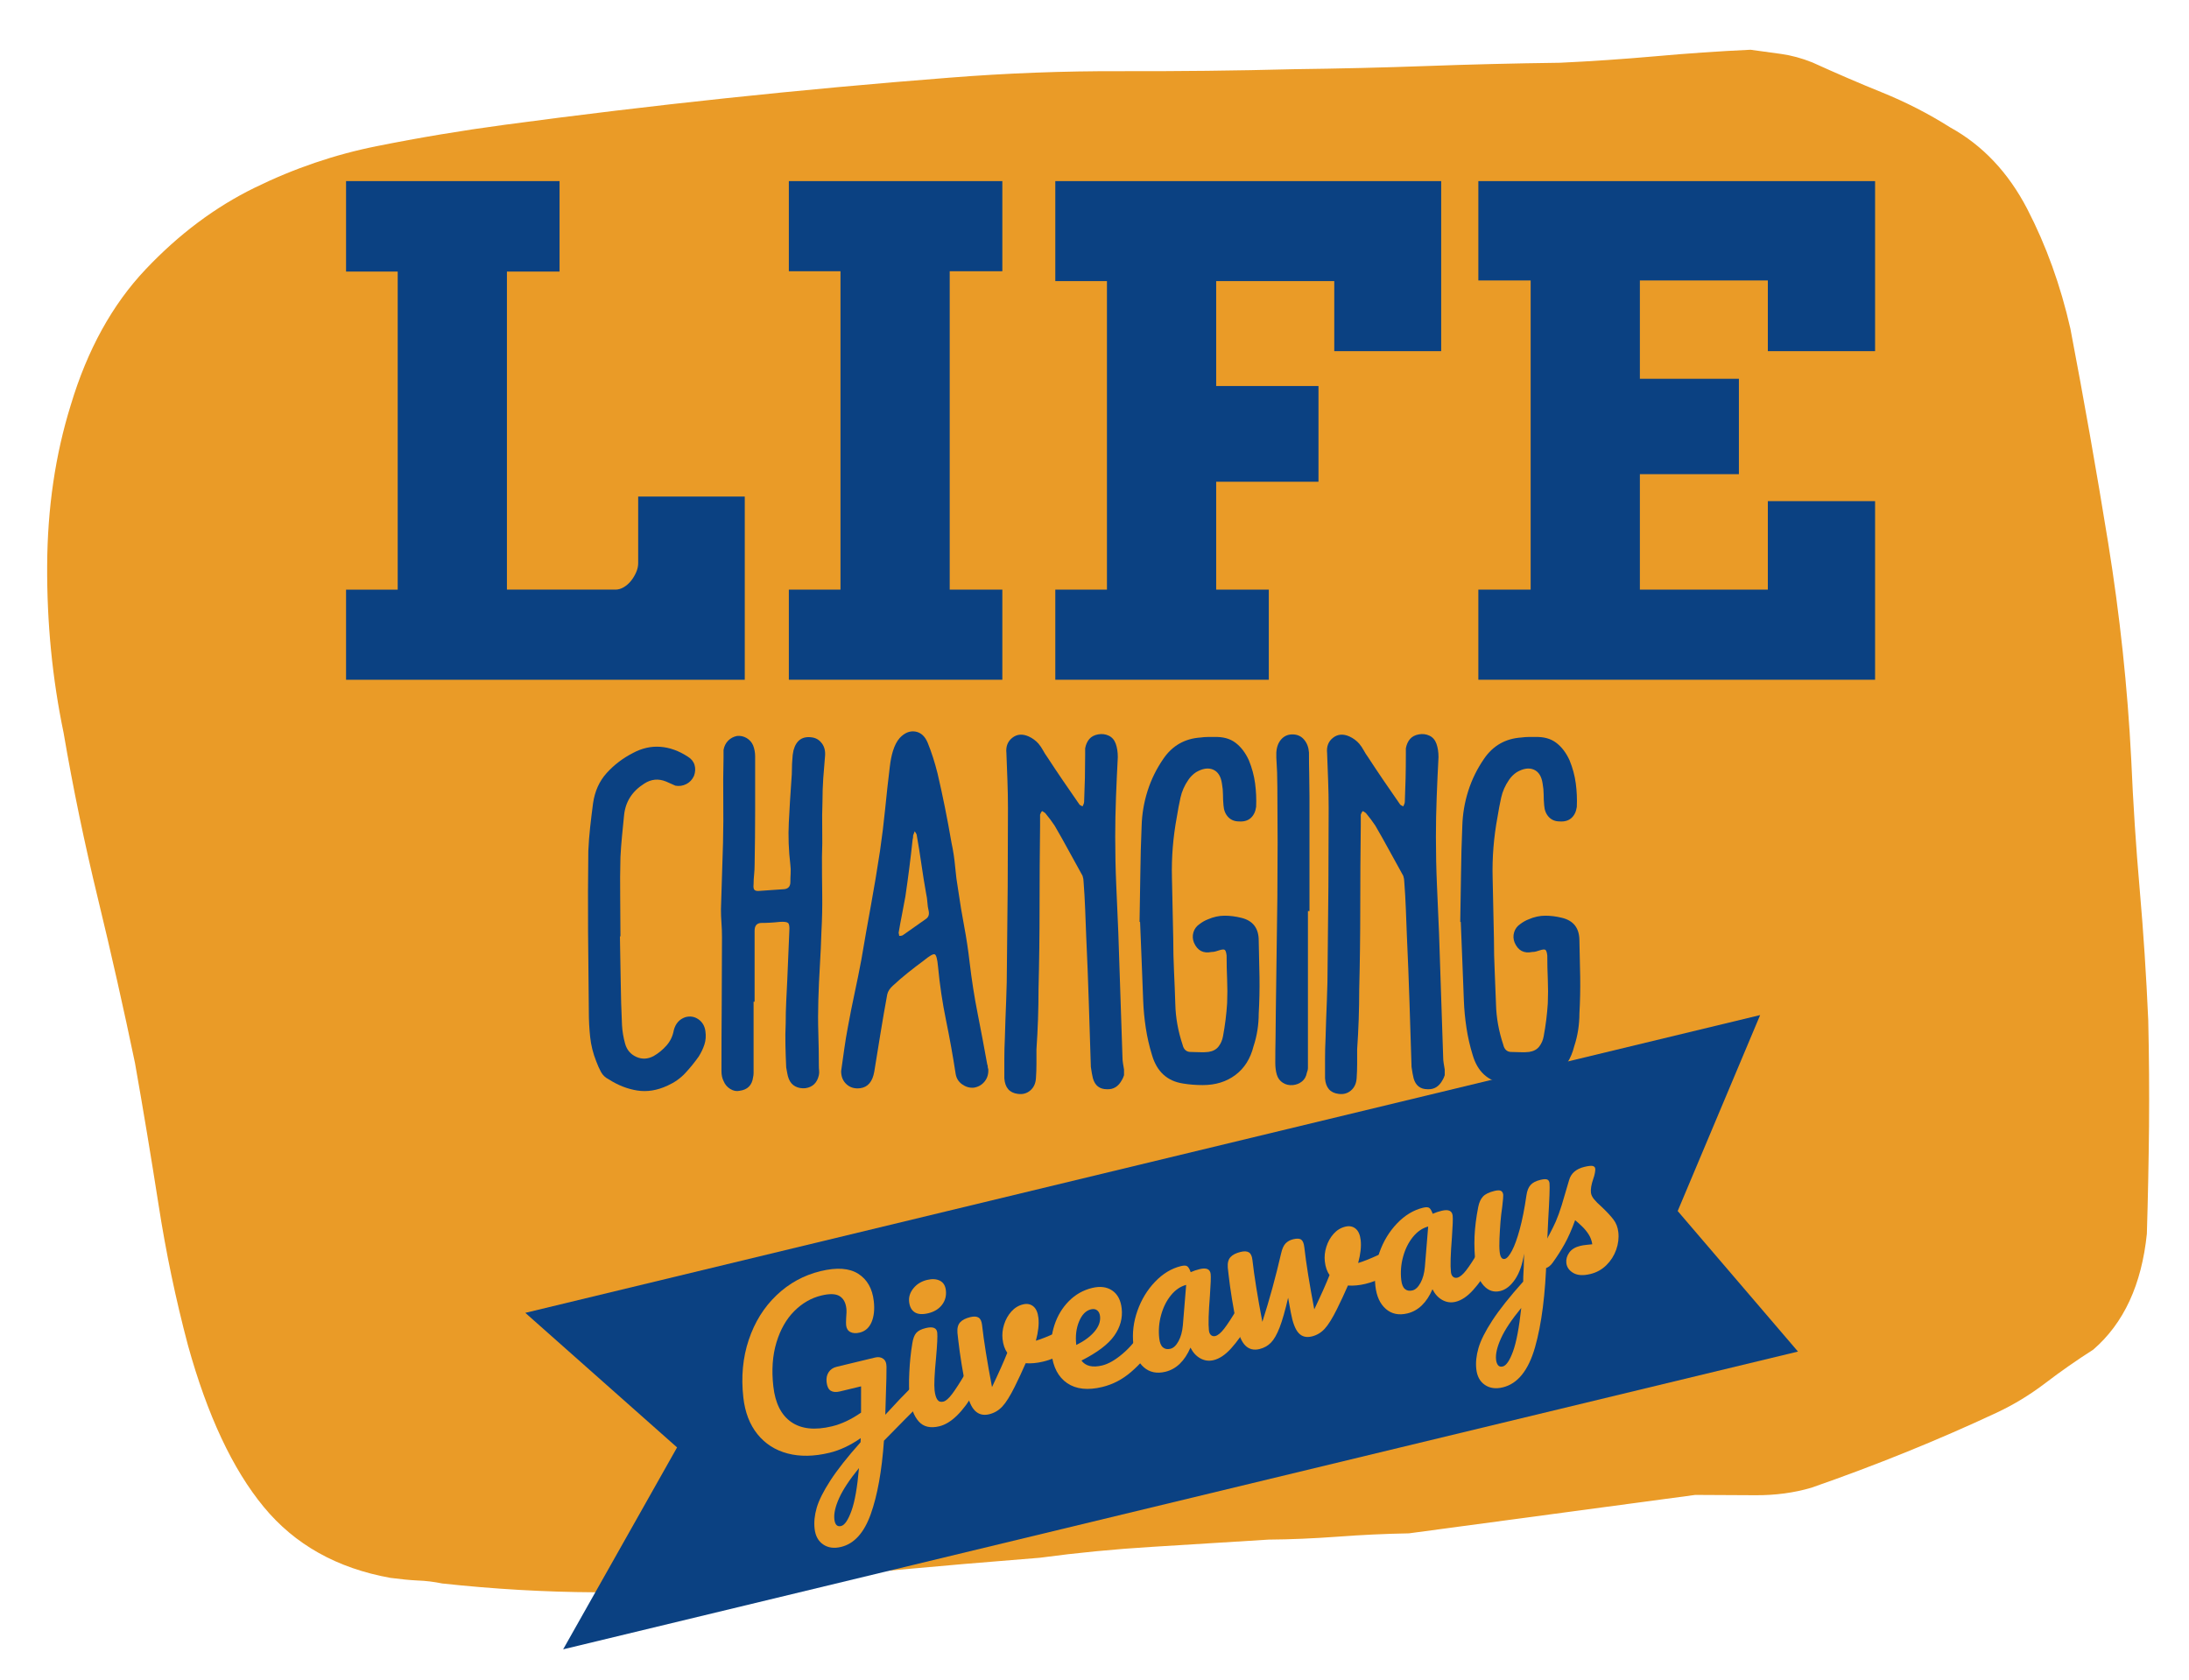
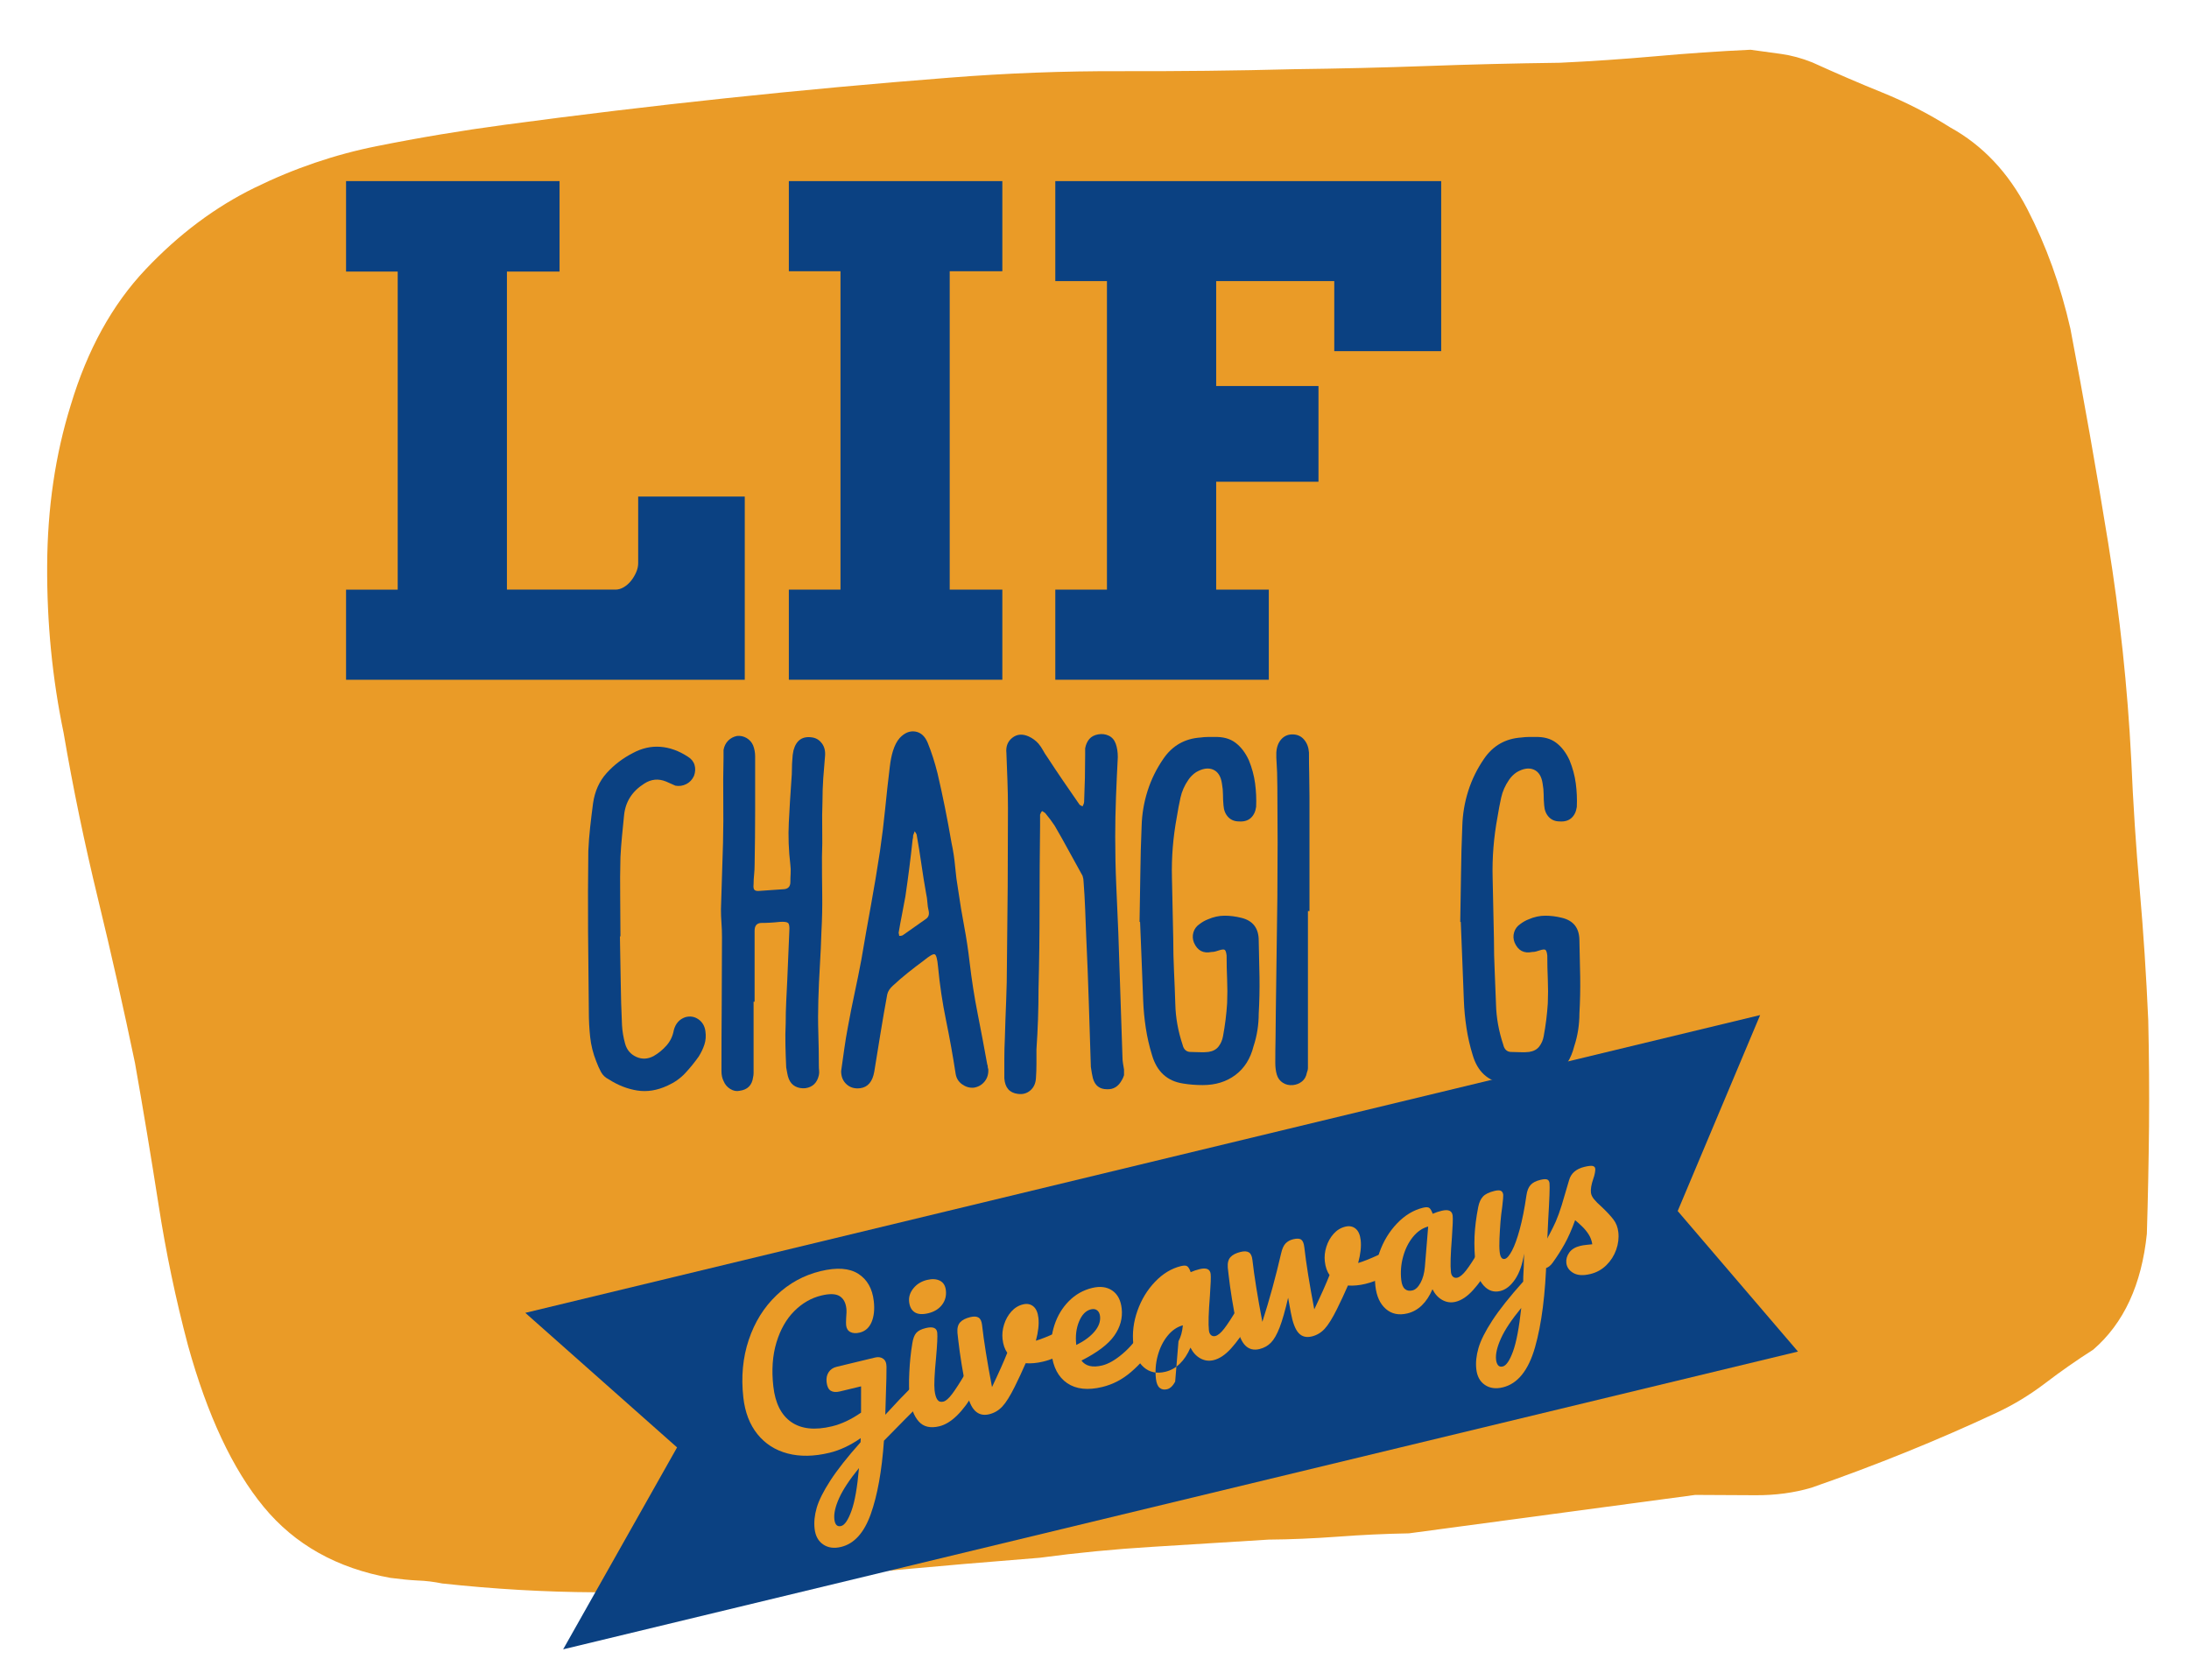
<svg xmlns="http://www.w3.org/2000/svg" id="b" viewBox="0 0 664.405 509.924">
  <defs>
    <style>.h{fill:#0b4182;}.i{fill:#ea9b27;}</style>
  </defs>
  <path class="i" d="m118.494,478.992c-16.201-2.913-29.026-10.097-38.456-21.552-9.447-11.453-17.116-27.832-23.001-49.092-3.695-13.944-6.676-28.162-8.924-42.702-2.272-14.537-4.65-28.858-7.14-42.941-3.442-16.522-7.19-33.182-11.274-50.019-4.084-16.838-7.552-33.557-10.378-50.139-3.442-16.522-5.103-33.484-5.005-50.861.085-17.42,2.467-33.63,7.148-48.676,5.036-16.812,12.613-30.551,22.733-41.239,10.105-10.686,21.159-18.954,33.145-24.804,11.975-5.87,24.319-10.072,37.061-12.608,12.724-2.556,25.653-4.716,38.796-6.481,44.792-6.013,89.744-10.776,134.872-14.29,17.44-1.382,34.833-2.043,52.163-1.981,17.335.038,34.777-.138,52.356-.601,13.955-.177,27.436-.492,40.448-.967,13.004-.474,26.482-.81,40.453-.99,9.656-.448,19.299-1.118,28.918-1.963,9.6-.865,19.243-1.534,28.915-1.985,3.089.433,6.186.866,9.288,1.275,3.089.433,6.242,1.282,9.461,2.568,7.12,3.24,14.21,6.305,21.296,9.171,7.063,2.868,13.922,6.366,20.563,10.563,9.855,5.439,17.642,13.701,23.392,24.78,5.734,11.081,10.092,23.173,13.081,36.319,4.093,21.434,7.914,43.105,11.469,65.058,3.544,21.932,5.883,43.824,6.994,65.681.579,13.425,1.44,26.633,2.582,39.603,1.131,12.949,1.992,26.157,2.585,39.625.249,10.969.324,21.717.235,32.308-.105,10.593-.318,21.401-.655,32.472-1.575,15.432-6.997,27.163-16.255,35.169-5.038,3.221-9.907,6.62-14.586,10.194-4.694,3.576-9.612,6.558-14.758,8.967-17.735,8.295-36.475,15.9-56.218,22.768-5.261,1.554-10.941,2.317-17.015,2.284-6.09-.03-12.18-.061-18.254-.094l-86.89,11.665c-7.276.129-14.523.477-21.743,1.022-7.231.524-14.179.832-20.858.881-12.068.772-23.822,1.502-35.269,2.191-11.463.691-22.87,1.798-34.206,3.32-30.68,2.423-60.714,5.183-90.08,8.277-29.381,3.096-59.792,2.939-91.254-.47-2.508-.511-4.989-.826-7.414-.902-2.455-.117-5.227-.392-8.321-.802Z" />
  <g>
    <g>
      <path class="h" d="m105.034,54.979h64.802v27.458h-15.976v96.553h32.949c.864,0,1.713-.249,2.546-.749.832-.499,1.563-1.148,2.197-1.947.632-.799,1.148-1.663,1.548-2.596.399-.931.599-1.83.599-2.696v-20.269h32.351v55.615h-121.016v-27.358h15.677v-96.553h-15.677v-27.458Z" />
      <path class="h" d="m239.429,54.979h64.801v27.358h-15.976v96.652h15.976v27.358h-64.801v-27.358h15.676v-96.652h-15.676v-27.358Z" />
      <path class="h" d="m320.305,54.979h117.121v51.621h-32.449v-21.268h-35.846v31.852h31.053v29.056h-31.053v32.75h15.976v27.358h-64.802v-27.358h15.677v-93.657h-15.677v-30.354Z" />
-       <path class="h" d="m448.709,54.979h120.416v51.621h-32.551v-21.467h-38.841v29.854h30.055v28.956h-30.055v35.046h38.841v-26.859h32.551v54.217h-120.416v-27.358h15.875v-93.856h-15.875v-30.154Z" />
    </g>
    <polygon class="h" points="545.723 410.294 170.924 500.687 205.504 439.394 159.438 398.541 534.238 308.147 509.212 367.631 545.723 410.294" />
    <g>
      <path class="i" d="m279.885,420.269c.375.456.606,1.086.697,1.892.109.977.048,1.777-.183,2.399-.231.623-.636,1.222-1.216,1.797-2.284,2.252-5.913,5.918-10.887,10.998-.644,9.182-1.98,16.61-4.007,22.289-2.027,5.678-5.029,8.996-9.005,9.955-2.135.515-3.947.265-5.436-.749-1.49-1.014-2.356-2.604-2.6-4.769-.225-1.995-.012-4.117.638-6.367.65-2.249,2.027-5.002,4.135-8.257,2.106-3.254,5.163-7.132,9.171-11.63l.052-1.255c-3.149,2.198-6.314,3.681-9.495,4.449-4.689,1.13-8.915,1.202-12.68.213-3.766-.988-6.823-2.943-9.172-5.866-2.35-2.922-3.776-6.632-4.282-11.133-.706-6.282-.159-12.117,1.644-17.5,1.802-5.383,4.615-9.9,8.44-13.546,3.824-3.647,8.289-6.088,13.396-7.319,4.897-1.181,8.701-.91,11.409.814,2.709,1.724,4.278,4.495,4.708,8.316.282,2.505.057,4.62-.674,6.343-.731,1.724-1.934,2.787-3.606,3.191-1.13.273-2.072.217-2.824-.169-.753-.384-1.184-1.065-1.294-2.042-.047-.424-.046-1.165.008-2.226.117-1.248.138-2.213.061-2.893-.2-1.783-.89-3.034-2.066-3.754-1.177-.718-3.022-.775-5.532-.17-3.057.737-5.792,2.313-8.206,4.727-2.416,2.415-4.22,5.585-5.412,9.515-1.192,3.929-1.508,8.376-.949,13.342.572,5.095,2.386,8.703,5.44,10.822,3.054,2.119,7.176,2.553,12.366,1.301,2.888-.696,5.828-2.082,8.818-4.154l.006-7.982-6.403,1.544c-1.173.283-2.104.214-2.797-.208s-1.113-1.292-1.261-2.607c-.134-1.188.075-2.198.627-3.029s1.35-1.373,2.397-1.625l11.74-2.832c.92-.222,1.719-.098,2.396.371.676.47,1.016,1.292,1.02,2.468.027,1.39-.046,4.568-.218,9.536l-.146,5.006c3.062-3.354,5.87-6.298,8.422-8.834.506-.47.968-.756,1.387-.857.544-.131,1.003.031,1.376.486Zm-21.447,38.367c1.016-2.818,1.776-7.144,2.281-12.977-2.871,3.526-4.883,6.573-6.033,9.14-1.152,2.567-1.632,4.699-1.441,6.398.186,1.655.865,2.342,2.037,2.059,1.088-.262,2.14-1.803,3.156-4.621Z" />
      <path class="i" d="m277.65,398.373c-.972-.615-1.542-1.667-1.709-3.152-.167-1.486.269-2.867,1.308-4.142s2.416-2.119,4.133-2.533c1.548-.373,2.846-.295,3.897.237,1.047.531,1.651,1.498,1.809,2.898.191,1.699-.202,3.179-1.178,4.438-.977,1.262-2.365,2.107-4.164,2.541-1.758.424-3.122.329-4.095-.287Zm1.176,33.108c-1.455-1.655-2.363-4.096-2.726-7.323-.216-1.911-.251-4.42-.105-7.53.144-3.108.448-6.048.91-8.821.224-1.449.622-2.504,1.192-3.165.57-.66,1.546-1.158,2.927-1.491,2.136-.515,3.284-.049,3.446,1.393.119,1.062-.003,3.622-.362,7.675-.479,4.913-.626,8.196-.44,9.853.143,1.272.419,2.209.831,2.807.41.598,1.014.802,1.81.61.753-.182,1.636-.94,2.647-2.274,1.011-1.333,2.329-3.373,3.954-6.119.435-.716.968-1.149,1.596-1.301.543-.131,1.001.019,1.373.454.371.433.606,1.096.707,1.988.191,1.698-.06,3.111-.749,4.236-3.566,6.136-7.149,9.639-10.749,10.506-2.721.656-4.809.157-6.262-1.498Z" />
      <path class="i" d="m322.922,403.577c.627-.151,1.132-.054,1.516.289.382.344.614.878.695,1.599.148,1.316.013,2.407-.406,3.271s-1.111,1.587-2.078,2.169c-1.853,1.1-3.869,1.913-6.045,2.438-1.842.444-3.607.609-5.297.493-.99,2.288-2.097,4.671-3.323,7.147-1.402,2.823-2.66,4.827-3.773,6.011-1.114,1.185-2.445,1.964-3.994,2.337-1.716.414-3.143.06-4.278-1.062-1.137-1.12-1.994-3.116-2.575-5.985-1.171-5.821-2.007-10.963-2.508-15.42l-.25-2.228c-.116-1.411.15-2.478.801-3.203.648-.722,1.685-1.256,3.109-1.599,1.088-.262,1.92-.212,2.499.148.577.363.932,1.117,1.06,2.263.549,4.883,1.555,11.159,3.019,18.828,2.086-4.383,3.631-7.852,4.634-10.405-.767-1.079-1.245-2.469-1.435-4.168-.162-1.443-.007-2.919.469-4.43.475-1.509,1.209-2.819,2.202-3.931.992-1.112,2.18-1.833,3.561-2.167,1.214-.292,2.247-.094,3.098.593.852.69,1.37,1.861,1.557,3.516.215,1.911-.042,4.218-.77,6.923,1.581-.469,3.659-1.297,6.234-2.484l1.659-.728c.121-.072.327-.145.621-.216Z" />
      <path class="i" d="m349.368,403.348c.37.434.606,1.097.707,1.988.19,1.698-.06,3.11-.749,4.236-1.335,2.284-3.323,4.574-5.967,6.868-2.644,2.295-5.578,3.831-8.801,4.608-4.394,1.06-7.942.673-10.642-1.162-2.7-1.835-4.285-4.854-4.758-9.057-.329-2.929-.03-5.802.9-8.622.93-2.818,2.389-5.23,4.377-7.237,1.988-2.005,4.343-3.337,7.064-3.993,2.428-.585,4.456-.321,6.086.789,1.63,1.111,2.586,2.92,2.867,5.425.33,2.929-.424,5.694-2.259,8.295-1.836,2.602-5.154,5.113-9.954,7.536,1.265,1.7,3.363,2.197,6.293,1.49,1.884-.454,3.953-1.641,6.21-3.558,2.256-1.917,4.143-4.17,5.656-6.759.435-.716.967-1.149,1.595-1.301.544-.131,1.002.019,1.374.453Zm-21.85-2.187c-.862,2.083-1.147,4.419-.856,7.009l.015.127c2.402-1.19,4.248-2.55,5.538-4.083,1.289-1.531,1.846-3.082,1.669-4.653-.09-.806-.383-1.401-.877-1.784-.494-.381-1.119-.482-1.872-.301-1.549.373-2.754,1.602-3.616,3.685Z" />
-       <path class="i" d="m347.169,415.062c-1.764-1.535-2.819-3.853-3.168-6.953-.382-3.396.03-6.799,1.238-10.208,1.207-3.407,2.994-6.348,5.36-8.815,2.367-2.467,4.994-4.049,7.882-4.746.92-.222,1.559-.19,1.914.095.353.285.688.869,1.003,1.752.859-.381,1.77-.688,2.733-.92,2.05-.494,3.16.001,3.327,1.485.101.893.024,3.092-.226,6.596-.415,5.116-.514,8.627-.299,10.538.072.637.286,1.109.643,1.415.357.306.787.399,1.289.278.795-.192,1.699-.943,2.713-2.257,1.013-1.312,2.351-3.368,4.014-6.167.435-.716.967-1.149,1.595-1.301.544-.131,1.002.019,1.373.453.371.434.606,1.097.707,1.988.191,1.698-.06,3.11-.749,4.236-1.474,2.579-3.088,4.844-4.846,6.793-1.759,1.952-3.539,3.143-5.338,3.577-1.381.333-2.701.161-3.959-.517-1.26-.678-2.274-1.773-3.046-3.289-1.776,4.091-4.317,6.536-7.623,7.333-2.596.626-4.775.171-6.538-1.367Zm10.525-7.901c.713-1.306,1.155-2.916,1.327-4.833l1.006-12.277c-1.754.467-3.301,1.526-4.641,3.179-1.341,1.654-2.331,3.647-2.971,5.981-.641,2.335-.827,4.691-.56,7.068.147,1.316.519,2.23,1.114,2.74.594.51,1.352.655,2.273.433.92-.222,1.736-.984,2.45-2.292Z" />
+       <path class="i" d="m347.169,415.062c-1.764-1.535-2.819-3.853-3.168-6.953-.382-3.396.03-6.799,1.238-10.208,1.207-3.407,2.994-6.348,5.36-8.815,2.367-2.467,4.994-4.049,7.882-4.746.92-.222,1.559-.19,1.914.095.353.285.688.869,1.003,1.752.859-.381,1.77-.688,2.733-.92,2.05-.494,3.16.001,3.327,1.485.101.893.024,3.092-.226,6.596-.415,5.116-.514,8.627-.299,10.538.072.637.286,1.109.643,1.415.357.306.787.399,1.289.278.795-.192,1.699-.943,2.713-2.257,1.013-1.312,2.351-3.368,4.014-6.167.435-.716.967-1.149,1.595-1.301.544-.131,1.002.019,1.373.453.371.434.606,1.097.707,1.988.191,1.698-.06,3.11-.749,4.236-1.474,2.579-3.088,4.844-4.846,6.793-1.759,1.952-3.539,3.143-5.338,3.577-1.381.333-2.701.161-3.959-.517-1.26-.678-2.274-1.773-3.046-3.289-1.776,4.091-4.317,6.536-7.623,7.333-2.596.626-4.775.171-6.538-1.367Zm10.525-7.901c.713-1.306,1.155-2.916,1.327-4.833c-1.754.467-3.301,1.526-4.641,3.179-1.341,1.654-2.331,3.647-2.971,5.981-.641,2.335-.827,4.691-.56,7.068.147,1.316.519,2.23,1.114,2.74.594.51,1.352.655,2.273.433.92-.222,1.736-.984,2.45-2.292Z" />
      <path class="i" d="m420.736,379.986c.628-.151,1.133-.055,1.516.288.382.344.614.878.695,1.599.148,1.316.014,2.407-.405,3.271-.419.863-1.112,1.587-2.078,2.169-1.855,1.1-3.869,1.913-6.045,2.438-1.842.444-3.607.609-5.297.493-.99,2.288-2.098,4.67-3.324,7.147-1.402,2.823-2.649,4.824-3.741,6.003-1.093,1.18-2.393,1.951-3.899,2.314-1.675.404-3.015.051-4.019-1.058-1.007-1.109-1.784-3.146-2.332-6.11l-.837-4.574c-.897,3.879-1.753,6.877-2.567,8.993-.816,2.116-1.696,3.657-2.64,4.627-.945.969-2.107,1.62-3.489,1.953-1.716.414-3.143.061-4.278-1.062-1.137-1.12-1.994-3.116-2.575-5.985-1.171-5.821-2.007-10.963-2.508-15.42l-.25-2.228c-.116-1.41.15-2.478.801-3.202.648-.722,1.685-1.256,3.109-1.6,1.088-.262,1.92-.212,2.499.148.577.363.932,1.117,1.06,2.263.549,4.883,1.555,11.159,3.019,18.828,2.163-6.756,4.068-13.713,5.714-20.869.316-1.384.774-2.377,1.374-2.981.599-.603,1.358-1.014,2.279-1.235,1.13-.273,1.94-.229,2.433.131.492.362.806,1.137.94,2.326.549,4.883,1.555,11.159,3.019,18.828,2.087-4.383,3.632-7.852,4.634-10.405-.766-1.079-1.245-2.469-1.435-4.168-.162-1.443-.006-2.919.469-4.43.476-1.509,1.209-2.819,2.202-3.932.992-1.112,2.18-1.833,3.562-2.167,1.213-.292,2.246-.094,3.097.593.852.69,1.37,1.861,1.557,3.517.215,1.911-.042,4.218-.769,6.923,1.581-.468,3.659-1.296,6.234-2.484l1.659-.727c.12-.072.327-.145.62-.216Z" />
      <path class="i" d="m420.625,397.346c-1.764-1.535-2.82-3.853-3.169-6.953-.381-3.396.031-6.799,1.239-10.208,1.206-3.407,2.993-6.348,5.36-8.815,2.366-2.467,4.993-4.049,7.882-4.746.92-.222,1.558-.19,1.913.095.353.285.688.869,1.003,1.752.859-.381,1.77-.688,2.733-.92,2.051-.495,3.16.001,3.327,1.485.101.893.024,3.092-.226,6.596-.414,5.116-.513,8.627-.298,10.538.071.637.285,1.108.643,1.415.356.306.786.399,1.288.278.795-.192,1.699-.944,2.713-2.257,1.014-1.312,2.351-3.368,4.014-6.167.435-.716.967-1.149,1.595-1.3.544-.131,1.002.019,1.373.453.371.433.607,1.097.707,1.988.191,1.698-.06,3.11-.749,4.236-1.473,2.579-3.088,4.844-4.846,6.793-1.759,1.952-3.538,3.143-5.337,3.577-1.382.333-2.702.161-3.96-.517-1.259-.678-2.274-1.774-3.046-3.289-1.775,4.091-4.316,6.536-7.623,7.333-2.596.626-4.774.171-6.537-1.367Zm10.524-7.901c.713-1.306,1.155-2.916,1.327-4.833l1.006-12.277c-1.754.467-3.301,1.526-4.641,3.18-1.341,1.654-2.33,3.647-2.971,5.981-.641,2.335-.827,4.691-.56,7.068.147,1.316.519,2.229,1.114,2.74.595.51,1.353.655,2.273.433.92-.222,1.737-.985,2.45-2.292Z" />
      <path class="i" d="m469.6,358.064c.405.163.642.542.708,1.137.114,1.019-.021,4.781-.407,11.283-.291,6.22-.457,9.901-.5,11.044-.322,11.283-1.485,20.439-3.489,27.462-2.005,7.024-5.267,11.081-9.788,12.171-2.134.515-3.946.265-5.436-.749-1.49-1.014-2.356-2.604-2.6-4.769-.224-1.995-.004-4.142.663-6.439.665-2.297,2.071-5.09,4.217-8.376,2.144-3.287,5.261-7.211,9.349-11.772l.024-1.509c.115-1.641.197-3.973.245-6.994-.494,3.26-1.404,5.867-2.731,7.821-1.328,1.956-2.83,3.136-4.503,3.54-1.884.454-3.522-.055-4.912-1.53-1.391-1.474-2.234-3.527-2.53-6.16-.358-3.184-.477-6.152-.357-8.906s.494-5.733,1.123-8.938c.275-1.373.759-2.429,1.45-3.162.691-.732,1.853-1.297,3.486-1.691.92-.222,1.575-.227,1.964-.016.39.212.618.616.685,1.21.038.34-.064,1.541-.304,3.605-.242,1.672-.417,3.174-.524,4.509-.141,1.822-.246,3.558-.317,5.211-.072,1.652-.051,2.987.064,4.007.182,1.613.712,2.314,1.591,2.102.628-.151,1.341-.977,2.14-2.479.798-1.5,1.585-3.673,2.362-6.521.775-2.847,1.453-6.281,2.033-10.302.191-1.353.602-2.391,1.23-3.109.628-.717,1.634-1.245,3.015-1.578.962-.232,1.647-.265,2.052-.102Zm-10.38,52.213c1.02-2.775,1.857-7.185,2.511-13.229-2.913,3.536-4.963,6.614-6.151,9.234-1.188,2.62-1.688,4.778-1.497,6.477.082.721.283,1.282.609,1.684.324.401.801.527,1.428.376,1.046-.252,2.08-1.767,3.101-4.542Z" />
      <path class="i" d="m477.53,386.435c-1.267-.742-1.97-1.748-2.113-3.023-.124-1.103.166-2.154.871-3.153.703-.997,1.83-1.684,3.379-2.058.544-.131,1.188-.231,1.934-.303.743-.07,1.307-.13,1.688-.179-.166-1.093-.523-2.075-1.073-2.946-.549-.87-1.211-1.681-1.982-2.433-.772-.75-1.49-1.395-2.151-1.934-1.017,2.818-2.069,5.209-3.16,7.172-1.091,1.964-2.306,3.87-3.644,5.72-.668.945-1.421,1.519-2.257,1.721-.671.162-1.242.05-1.715-.338-.474-.387-.751-.94-.832-1.663-.096-.849.109-1.705.614-2.568l.701-1.215c1.978-3.442,3.447-6.237,4.409-8.389.615-1.412,1.213-3.062,1.798-4.947.583-1.884,1.338-4.443,2.265-7.675.584-2.06,2.133-3.394,4.644-3.999,1.171-.283,1.999-.373,2.484-.272.483.101.752.385.805.851.028.256-.011.68-.115,1.27-.105.593-.274,1.201-.504,1.823-.582,1.71-.812,3.097-.693,4.158.071.637.37,1.284.895,1.942.525.658,1.312,1.449,2.362,2.373,1.54,1.46,2.726,2.733,3.558,3.818.831,1.086,1.33,2.373,1.497,3.859.201,1.782-.018,3.568-.654,5.356-.638,1.79-1.634,3.35-2.989,4.678-1.355,1.33-2.974,2.223-4.857,2.677-2.177.525-3.898.416-5.163-.325Z" />
    </g>
    <g>
      <path class="h" d="m188.158,284.268c.103,4.509.182,8.99.235,13.445.052,4.457.183,8.939.394,13.445.103,1.887.418,3.774.943,5.661.523,1.887,1.651,3.224,3.381,4.01,1.73.787,3.484.708,5.269-.236,1.467-.838,2.776-1.912,3.931-3.224,1.152-1.31,1.888-2.855,2.202-4.639.523-1.99,1.676-3.303,3.459-3.932,1.467-.417,2.804-.208,4.01.629,1.204.84,1.912,2.044,2.123,3.617.209,1.469.103,2.831-.315,4.088-.42,1.258-.997,2.464-1.73,3.617-1.258,1.784-2.622,3.46-4.089,5.032-1.469,1.573-3.25,2.831-5.347,3.774-3.144,1.47-6.211,1.966-9.199,1.494-2.987-.472-5.865-1.597-8.632-3.381-1.066-.523-1.867-1.283-2.397-2.28-.533-.995-1.013-2.069-1.438-3.224-.958-2.411-1.572-4.875-1.838-7.391s-.398-5.032-.398-7.548c-.105-8.177-.182-16.327-.235-24.453-.052-8.123-.024-16.275.078-24.453.105-2.41.293-4.821.558-7.233.266-2.411.559-4.821.878-7.234.53-3.668,1.914-6.735,4.149-9.199,2.233-2.462,4.88-4.482,7.939-6.054,2.725-1.467,5.503-2.096,8.334-1.887,2.83.211,5.607,1.206,8.334,2.988,1.047.629,1.73,1.469,2.045,2.516.315,1.049.26,2.15-.157,3.302-.526,1.155-1.312,1.993-2.359,2.516-1.049.526-2.149.683-3.302.472-.526-.208-.998-.417-1.415-.629-.421-.209-.893-.417-1.416-.629-2.307-.943-4.509-.732-6.604.629-3.671,2.307-5.715,5.504-6.133,9.592-.211,2.099-.42,4.221-.629,6.369-.211,2.15-.368,4.272-.472,6.369-.105,3.985-.133,7.995-.079,12.03.052,4.037.079,8.047.079,12.03h-.157Z" />
      <path class="h" d="m228.728,304.082v21.701c0,.42-.054.84-.157,1.258-.315,2.413-1.678,3.774-4.088,4.089-.943.211-1.888.027-2.831-.55-.943-.575-1.626-1.388-2.044-2.438-.42-.838-.629-1.833-.629-2.988,0-6.814.024-13.602.078-20.364.052-6.762.079-13.548.079-20.364,0-1.467-.055-2.882-.157-4.246-.105-1.361-.157-2.725-.157-4.089.102-3.354.209-6.735.315-10.143.102-3.406.209-6.787.315-10.143.103-4.403.13-8.7.078-12.895-.054-4.192-.026-8.492.079-12.895v-2.358c.209-1.152.681-2.096,1.415-2.831.732-.732,1.624-1.204,2.674-1.415,1.046-.103,2.017.106,2.909.629.889.526,1.545,1.258,1.965,2.202.209.526.366,1.076.472,1.651.103.577.158,1.127.158,1.651v16.433c0,5.4-.055,10.877-.158,16.433,0,1.049-.054,2.071-.157,3.066-.105.998-.157,1.966-.157,2.909-.105.944,0,1.548.315,1.809.315.263.89.342,1.73.236,1.152-.103,2.28-.182,3.381-.236,1.101-.052,2.226-.13,3.381-.236,1.572,0,2.358-.732,2.358-2.202,0-.838.025-1.703.079-2.595.052-.889.024-1.754-.079-2.595-.525-4.403-.683-8.7-.472-12.895.209-4.192.472-8.492.786-12.895.103-1.152.157-2.253.157-3.302,0-1.047.052-2.147.157-3.303,0-.523.103-1.31.315-2.358.837-3.145,2.776-4.455,5.817-3.932,1.153.211,2.097.814,2.831,1.809.732.998,1.047,2.228.943,3.695-.211,2.307-.393,4.587-.55,6.841-.157,2.255-.236,4.587-.236,6.998-.105,2.831-.133,5.661-.079,8.492.052,2.831.025,5.661-.078,8.492,0,3.774.024,7.523.078,11.244.052,3.722-.026,7.469-.235,11.243-.105,3.46-.263,6.919-.472,10.379-.212,3.459-.369,6.973-.472,10.536-.105,3.356-.105,6.683,0,9.985.102,3.302.157,6.632.157,9.985,0,.526.024.998.078,1.415.052.42.024.892-.078,1.415-.526,2.307-1.888,3.617-4.089,3.932-1.154.105-2.177-.079-3.066-.551-.892-.472-1.548-1.231-1.966-2.28-.211-.523-.368-1.101-.472-1.73-.105-.629-.211-1.204-.315-1.73-.105-2.201-.185-4.427-.235-6.683-.055-2.253-.027-4.481.078-6.683,0-2.202.052-4.403.157-6.604.103-2.202.209-4.349.315-6.448.103-2.516.209-5.005.315-7.469.103-2.462.209-4.954.315-7.47.103-1.361-.026-2.201-.393-2.516-.369-.315-1.233-.418-2.595-.315-.943.106-1.888.185-2.831.236-.943.054-1.887.079-2.83.079-1.258.105-1.888.892-1.888,2.358v21.544h-.315Z" />
      <path class="h" d="m255.303,325.154c.315-2.202.629-4.428.943-6.683.315-2.253.681-4.482,1.101-6.684.629-3.459,1.31-6.892,2.044-10.3.732-3.406,1.416-6.787,2.045-10.143.943-5.555,1.911-11.059,2.909-16.511.995-5.45,1.911-10.954,2.752-16.512.629-4.297,1.152-8.57,1.572-12.816.418-4.246.89-8.517,1.415-12.816.209-1.781.523-3.353.943-4.717.523-1.676,1.204-2.988,2.045-3.932,1.467-1.572,3.039-2.226,4.718-1.965,1.676.263,2.934,1.391,3.773,3.381,1.152,2.831,2.147,5.924,2.988,9.278,1.572,6.71,2.987,13.735,4.245,21.072.523,2.413.89,4.823,1.102,7.234.209,2.413.523,4.823.943,7.233.523,3.671,1.125,7.312,1.809,10.929.681,3.617,1.23,7.261,1.65,10.929.63,5.346,1.44,10.536,2.438,15.568.995,5.032,1.966,10.17,2.909,15.411.103.211.157.447.157.708,0,.263.052.499.157.708.103,1.469-.263,2.727-1.101,3.774-.84,1.049-1.94,1.678-3.302,1.887-1.259.105-2.438-.236-3.538-1.022-1.102-.786-1.757-1.86-1.966-3.224-.841-5.45-1.809-10.851-2.909-16.197-1.102-5.347-1.914-10.796-2.438-16.355-.212-2.305-.551-3.538-1.022-3.695s-1.6.498-3.381,1.965c-1.572,1.155-3.146,2.359-4.718,3.617-1.572,1.258-3.093,2.57-4.561,3.931-.943.84-1.52,1.73-1.73,2.673-.734,3.985-1.415,7.917-2.044,11.794-.629,3.88-1.258,7.759-1.888,11.637-.525,3.042-1.94,4.718-4.245,5.032-1.679.211-3.066-.182-4.167-1.18-1.102-.995-1.651-2.332-1.651-4.01Zm17.455-41.986c0,.105.024.236.078.393.052.157.079.341.079.55.629,0,1.047-.103,1.258-.315,1.152-.838,2.305-1.651,3.46-2.438,1.152-.786,2.305-1.597,3.459-2.438.732-.523.995-1.31.786-2.359-.211-.838-.341-1.703-.393-2.595-.055-.889-.185-1.808-.394-2.752-.525-2.934-.997-5.87-1.415-8.806-.42-2.934-.892-5.87-1.415-8.806,0-.208-.079-.417-.236-.629-.157-.208-.29-.417-.393-.629-.106.211-.264.629-.473,1.258,0,.526-.054.944-.157,1.258-.315,2.936-.655,5.845-1.022,8.727-.369,2.885-.762,5.74-1.18,8.57-.315,1.784-.656,3.592-1.022,5.425-.368,1.835-.707,3.695-1.022,5.582Z" />
      <path class="h" d="m341.161,326.412c-.211.629-.42,1.101-.629,1.415-1.049,1.993-2.569,2.936-4.56,2.831-2.202,0-3.617-1.101-4.246-3.302-.212-.838-.42-1.99-.629-3.46-.212-6.604-.421-13.209-.629-19.814-.212-6.605-.472-13.261-.787-19.971-.105-2.725-.211-5.45-.315-8.177-.105-2.725-.263-5.45-.472-8.177,0-.629-.105-1.258-.315-1.887-1.469-2.62-2.885-5.189-4.245-7.706-1.364-2.516-2.779-5.032-4.246-7.548-.42-.629-.865-1.258-1.337-1.887s-.971-1.258-1.494-1.887c-.105-.103-.42-.315-.943-.629-.211.211-.342.393-.393.55-.055.157-.133.342-.236.55v3.302c-.105,8.283-.157,16.566-.157,24.846s-.105,16.565-.315,24.846c0,3.042-.054,6.082-.157,9.121-.105,3.042-.263,6.082-.472,9.121v4.403c0,1.469-.054,2.936-.157,4.403-.105,1.572-.684,2.806-1.73,3.695-1.05.889-2.308,1.231-3.774,1.022-2.516-.315-3.88-1.887-4.089-4.717v-6.054c0-1.939.052-3.956.157-6.055.103-3.774.236-7.548.394-11.322.157-3.774.235-7.548.235-11.322.103-7.863.183-15.726.236-23.588.052-7.863.078-15.777.078-23.745,0-2.725-.054-5.477-.157-8.256-.105-2.776-.211-5.582-.315-8.413-.211-1.99.394-3.538,1.809-4.639,1.415-1.101,3.066-1.231,4.954-.393,1.152.526,2.147,1.258,2.987,2.202.523.629.968,1.285,1.337,1.966.366.683.81,1.391,1.336,2.123,1.573,2.413,3.146,4.772,4.718,7.077,1.573,2.307,3.197,4.666,4.875,7.076.103.211.261.369.472.472.209.106.418.211.629.315.103-.208.209-.444.315-.708.103-.26.157-.496.157-.708.103-2.411.183-4.796.236-7.155.052-2.359.078-4.742.078-7.155v-1.887c.209-1.152.63-2.096,1.259-2.831.629-.732,1.519-1.204,2.673-1.415,1.152-.209,2.227-.079,3.224.393.995.472,1.703,1.285,2.123,2.438.418,1.155.629,2.516.629,4.088-.211,3.985-.393,8.02-.55,12.108-.157,4.089-.236,8.126-.236,12.109,0,4.929.103,9.804.315,14.624.209,4.823.418,9.646.629,14.467.209,6.29.418,12.58.629,18.87.209,6.29.418,12.58.629,18.87,0,.629.052,1.258.157,1.887.103.629.209,1.258.315,1.887v1.73Z" />
      <path class="h" d="m345.876,279.865c.103-4.821.182-9.644.236-14.467.052-4.82.182-9.695.393-14.624.103-3.668.708-7.233,1.809-10.693s2.698-6.708,4.796-9.749c2.726-3.983,6.499-6.133,11.322-6.448.732-.103,1.416-.157,2.045-.157h2.044c2.619-.103,4.769.472,6.447,1.73,1.676,1.258,3.04,3.042,4.089,5.347.943,2.307,1.572,4.639,1.887,6.998s.418,4.745.315,7.155c-.211,1.47-.762,2.595-1.65,3.381-.893.786-2.072,1.127-3.539,1.022-1.363,0-2.464-.445-3.302-1.336-.841-.89-1.312-2.069-1.415-3.539-.106-1.152-.157-2.253-.157-3.302,0-1.046-.106-2.147-.315-3.302-.315-2.202-1.207-3.617-2.674-4.246-1.47-.629-3.199-.366-5.189.786-.943.629-1.73,1.415-2.358,2.359-1.155,1.678-1.941,3.459-2.359,5.347-.42,1.887-.786,3.828-1.101,5.818-1.154,6.186-1.651,12.344-1.494,18.477s.288,12.293.394,18.477c0,3.356.079,6.683.236,9.986.157,3.302.287,6.631.393,9.985.103,4.088.838,8.177,2.201,12.266.315,1.364,1.047,2.099,2.202,2.202.943,0,1.887.027,2.83.079.943.054,1.888.027,2.831-.079,1.361-.209,2.383-.759,3.066-1.651.681-.889,1.125-1.912,1.337-3.066.315-1.676.574-3.354.786-5.032.209-1.676.366-3.354.472-5.032.102-2.411.102-4.821,0-7.234-.105-2.41-.157-4.821-.157-7.233-.105-.943-.29-1.519-.551-1.73-.263-.208-.864-.157-1.809.157-.315.106-.655.211-1.022.315-.369.106-.762.158-1.18.158-2.516.525-4.3-.418-5.347-2.831-.42-1.047-.472-2.096-.157-3.146.315-1.046.943-1.887,1.887-2.516.838-.629,1.676-1.101,2.517-1.415,1.676-.732,3.353-1.101,5.032-1.101,1.676,0,3.353.211,5.032.629,3.562.84,5.346,3.145,5.346,6.919.103,3.671.183,7.367.236,11.086.052,3.723-.027,7.418-.236,11.086,0,1.678-.132,3.356-.393,5.032-.263,1.678-.656,3.302-1.18,4.875-.943,3.774-2.778,6.684-5.504,8.727-2.728,2.044-6.029,3.066-9.906,3.066-2.099,0-4.089-.157-5.976-.472-4.823-.732-7.969-3.617-9.435-8.649-.841-2.725-1.47-5.477-1.887-8.256-.421-2.776-.684-5.528-.787-8.255-.105-2.096-.184-4.113-.235-6.055-.054-1.938-.133-3.956-.236-6.054l-.472-11.794h-.157Z" />
      <path class="h" d="m396.983,276.563v47.727c0,.368-.105.813-.315,1.336-.211,1.155-.708,2.044-1.494,2.673s-1.705.998-2.752,1.101c-1.154.106-2.177-.13-3.066-.708-.892-.575-1.494-1.388-1.809-2.438-.315-1.046-.472-2.253-.472-3.617,0-2.516.024-5.032.079-7.548.052-2.516.078-5.083.078-7.705l.472-34.91c.103-11.111.103-22.276,0-33.495,0-1.467-.026-2.96-.078-4.481-.055-1.519-.133-3.012-.236-4.482v-1.572c.103-1.676.603-3.012,1.494-4.01.89-.995,2.018-1.494,3.381-1.494,1.467,0,2.647.526,3.538,1.573.89,1.049,1.389,2.358,1.494,3.931,0,2.307.024,4.587.079,6.84.051,2.256.078,4.536.078,6.841v34.438h-.472Z" />
-       <path class="h" d="m438.497,326.412c-.211.629-.42,1.101-.629,1.415-1.049,1.993-2.57,2.936-4.561,2.831-2.201,0-3.617-1.101-4.246-3.302-.211-.838-.42-1.99-.629-3.46-.211-6.604-.42-13.209-.629-19.814-.211-6.605-.473-13.261-.787-19.971-.105-2.725-.211-5.45-.315-8.177-.105-2.725-.262-5.45-.471-8.177,0-.629-.105-1.258-.315-1.887-1.471-2.62-2.885-5.189-4.246-7.706-1.363-2.516-2.779-5.032-4.246-7.548-.42-.629-.865-1.258-1.336-1.887-.473-.629-.971-1.258-1.494-1.887-.105-.103-.42-.315-.943-.629-.211.211-.342.393-.395.55s-.131.342-.234.55v3.302c-.105,8.283-.158,16.566-.158,24.846s-.105,16.565-.315,24.846c0,3.042-.055,6.082-.156,9.121-.105,3.042-.264,6.082-.473,9.121v4.403c0,1.469-.055,2.936-.156,4.403-.107,1.572-.684,2.806-1.73,3.695-1.049.889-2.307,1.231-3.773,1.022-2.518-.315-3.881-1.887-4.089-4.717v-6.054c0-1.939.052-3.956.157-6.055.102-3.774.235-7.548.393-11.322.157-3.774.236-7.548.236-11.322.103-7.863.182-15.726.236-23.588.051-7.863.078-15.777.078-23.745,0-2.725-.055-5.477-.158-8.256-.105-2.776-.211-5.582-.315-8.413-.211-1.99.395-3.538,1.809-4.639,1.416-1.101,3.066-1.231,4.953-.393,1.152.526,2.148,1.258,2.988,2.202.523.629.969,1.285,1.336,1.966.367.683.812,1.391,1.338,2.123,1.572,2.413,3.144,4.772,4.717,7.077,1.572,2.307,3.197,4.666,4.875,7.076.103.211.262.369.473.472.209.106.418.211.629.315.103-.208.209-.444.315-.708.103-.26.156-.496.156-.708.103-2.411.182-4.796.236-7.155.053-2.359.078-4.742.078-7.155v-1.887c.209-1.152.629-2.096,1.258-2.831.631-.732,1.52-1.204,2.674-1.415,1.152-.209,2.227-.079,3.225.393.994.472,1.703,1.285,2.123,2.438.416,1.155.629,2.516.629,4.088-.213,3.985-.395,8.02-.551,12.108-.158,4.089-.236,8.126-.236,12.109,0,4.929.103,9.804.315,14.624.209,4.823.418,9.646.629,14.467.209,6.29.418,12.58.629,18.87.209,6.29.418,12.58.629,18.87,0,.629.053,1.258.158,1.887.103.629.209,1.258.315,1.887v1.73Z" />
      <path class="h" d="m443.211,279.865c.103-4.821.182-9.644.236-14.467.051-4.82.182-9.695.393-14.624.103-3.668.708-7.233,1.809-10.693s2.698-6.708,4.796-9.749c2.726-3.983,6.499-6.133,11.322-6.448.732-.103,1.415-.157,2.045-.157h2.044c2.619-.103,4.769.472,6.447,1.73,1.676,1.258,3.039,3.042,4.089,5.347.943,2.307,1.572,4.639,1.887,6.998s.418,4.745.315,7.155c-.211,1.47-.762,2.595-1.651,3.381-.892.786-2.071,1.127-3.538,1.022-1.363,0-2.464-.445-3.302-1.336-.841-.89-1.312-2.069-1.416-3.539-.105-1.152-.157-2.253-.157-3.302,0-1.046-.105-2.147-.315-3.302-.315-2.202-1.206-3.617-2.673-4.246-1.47-.629-3.199-.366-5.189.786-.943.629-1.73,1.415-2.358,2.359-1.155,1.678-1.941,3.459-2.359,5.347-.42,1.887-.786,3.828-1.101,5.818-1.155,6.186-1.651,12.344-1.494,18.477s.288,12.293.394,18.477c0,3.356.078,6.683.235,9.986.157,3.302.288,6.631.394,9.985.103,4.088.838,8.177,2.201,12.266.315,1.364,1.047,2.099,2.202,2.202.943,0,1.887.027,2.83.079.943.054,1.887.027,2.831-.079,1.36-.209,2.383-.759,3.066-1.651.681-.889,1.125-1.912,1.336-3.066.315-1.676.575-3.354.786-5.032.209-1.676.366-3.354.473-5.032.102-2.411.102-4.821,0-7.234-.106-2.41-.157-4.821-.157-7.233-.106-.943-.29-1.519-.551-1.73-.263-.208-.865-.157-1.809.157-.315.106-.656.211-1.022.315-.368.106-.762.158-1.179.158-2.517.525-4.3-.418-5.347-2.831-.42-1.047-.472-2.096-.157-3.146.315-1.046.943-1.887,1.887-2.516.838-.629,1.676-1.101,2.517-1.415,1.675-.732,3.353-1.101,5.031-1.101,1.676,0,3.354.211,5.032.629,3.563.84,5.347,3.145,5.347,6.919.103,3.671.182,7.367.236,11.086.052,3.723-.027,7.418-.236,11.086,0,1.678-.133,3.356-.393,5.032-.264,1.678-.656,3.302-1.18,4.875-.943,3.774-2.779,6.684-5.504,8.727-2.728,2.044-6.029,3.066-9.907,3.066-2.098,0-4.088-.157-5.976-.472-4.823-.732-7.968-3.617-9.435-8.649-.841-2.725-1.47-5.477-1.888-8.256-.42-2.776-.683-5.528-.786-8.255-.105-2.096-.185-4.113-.235-6.055-.055-1.938-.133-3.956-.236-6.054l-.472-11.794h-.157Z" />
    </g>
  </g>
</svg>